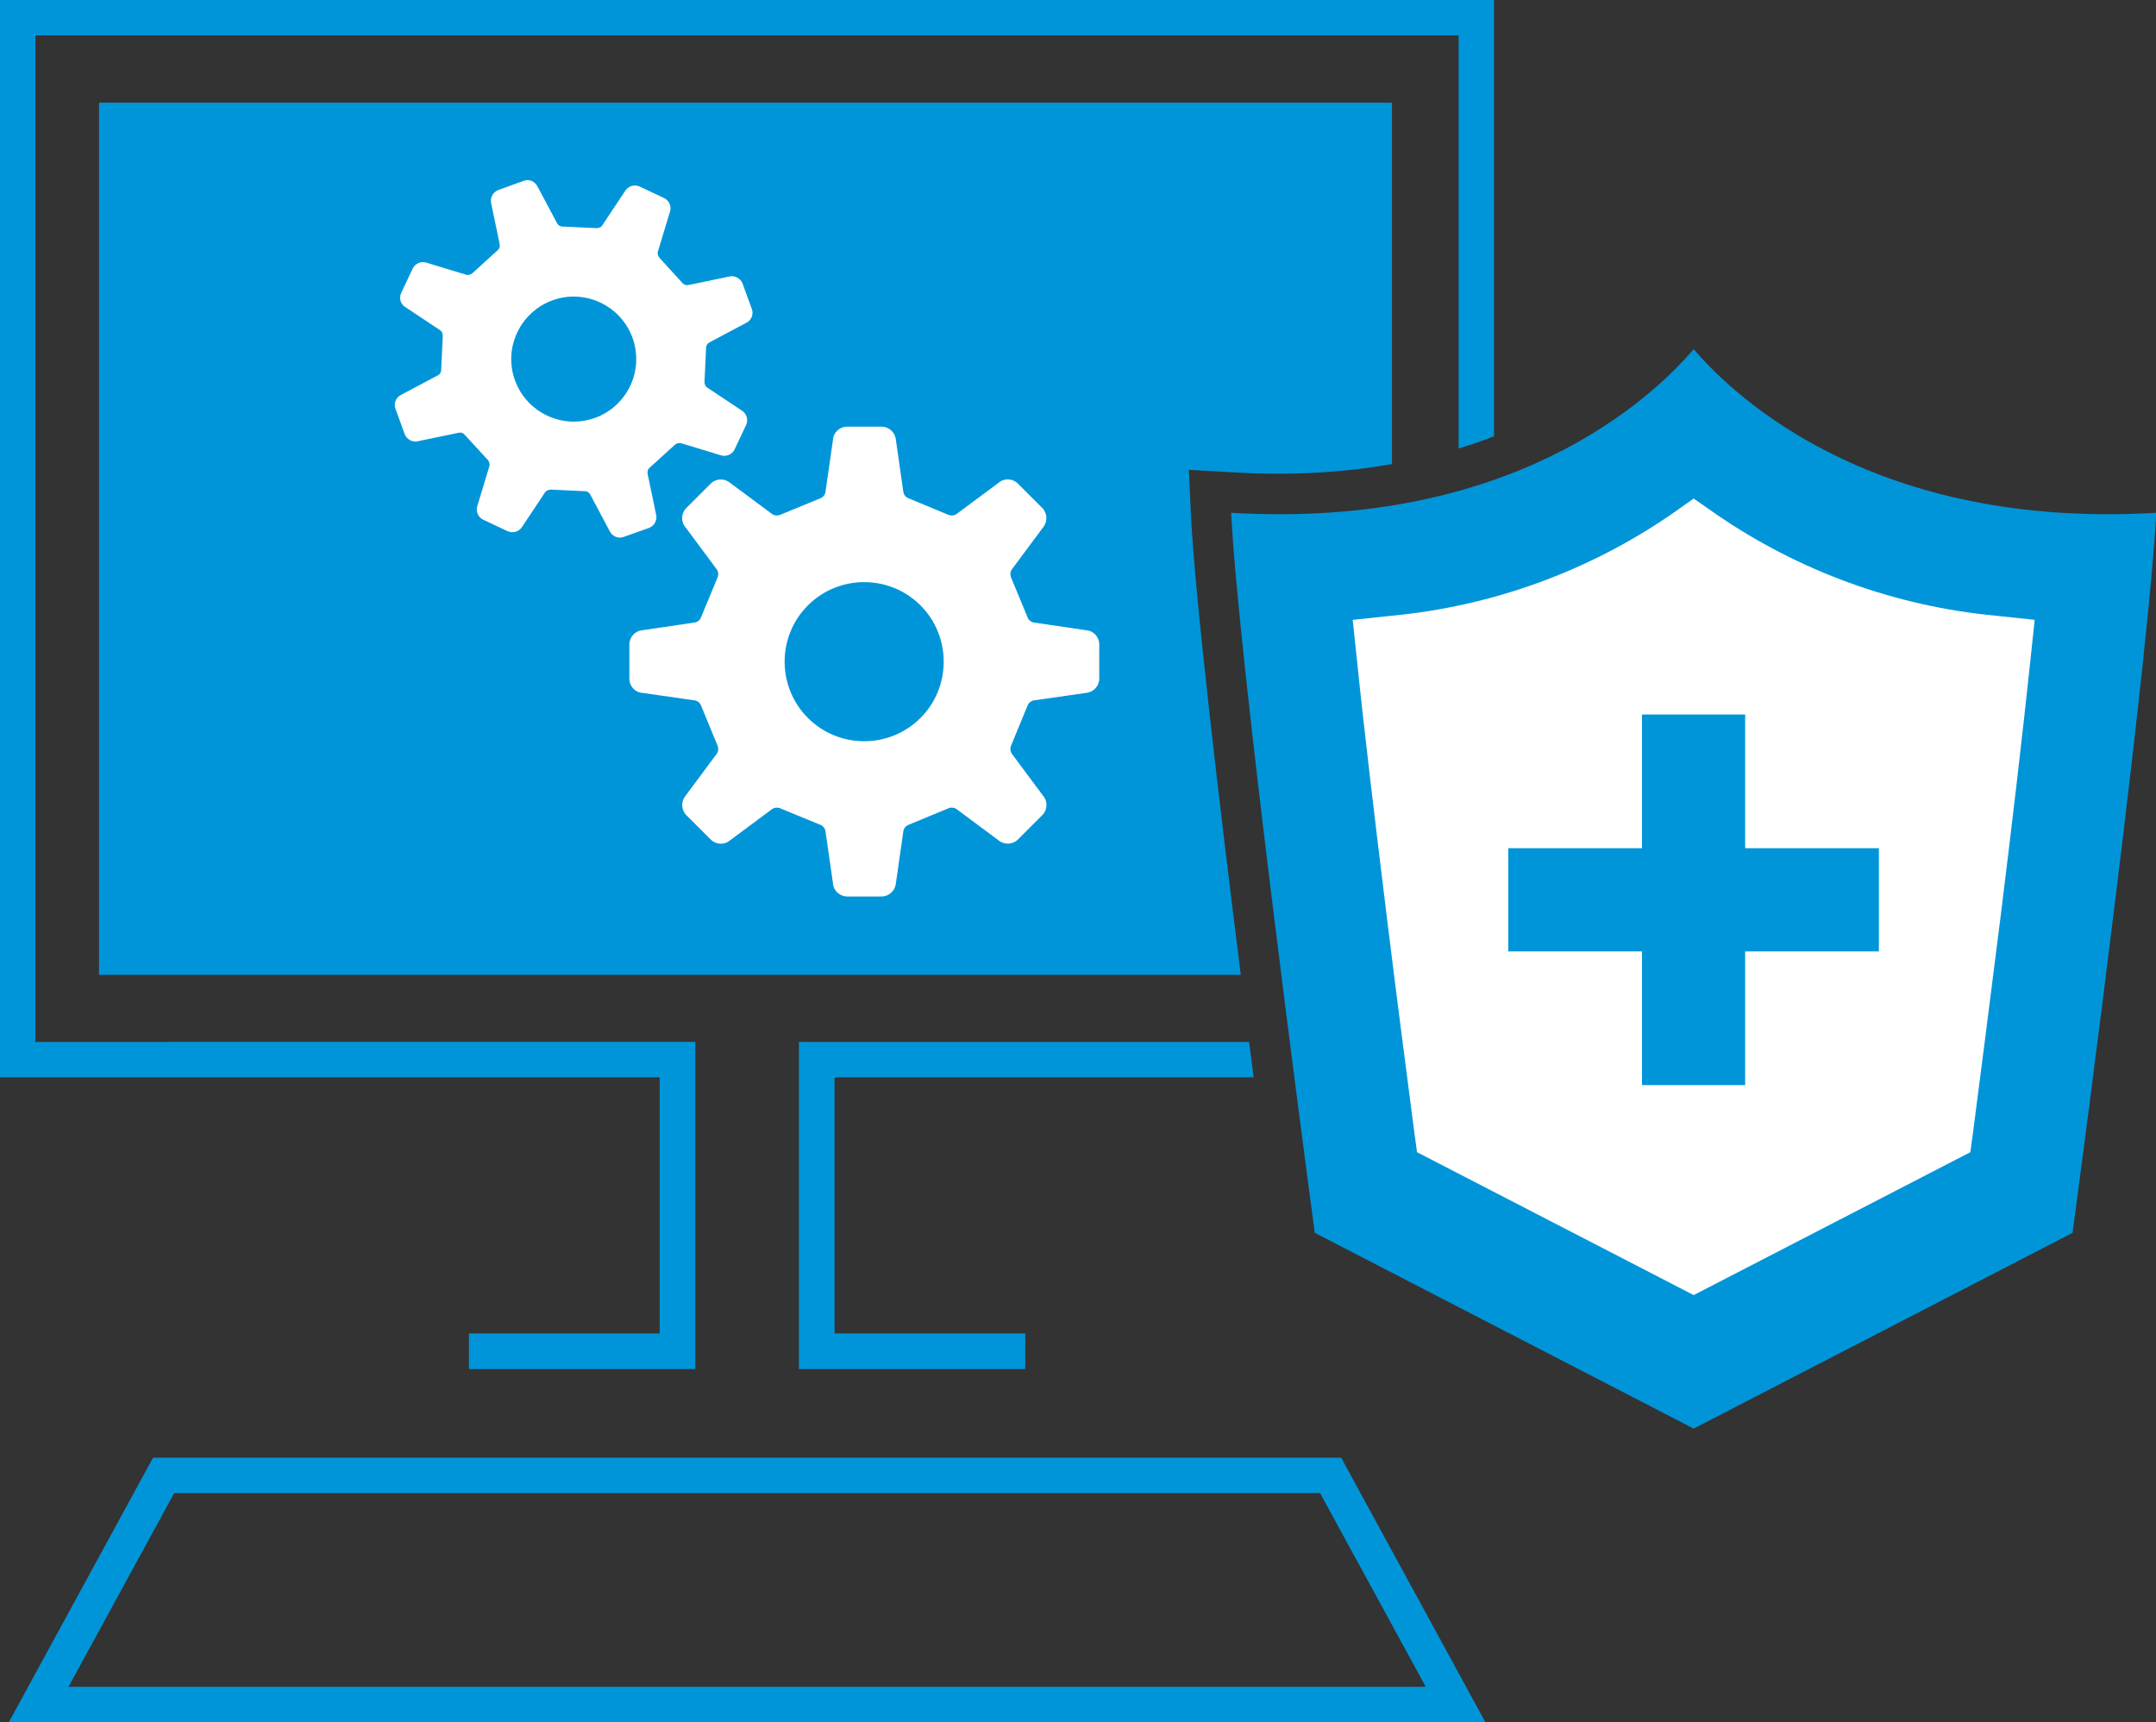
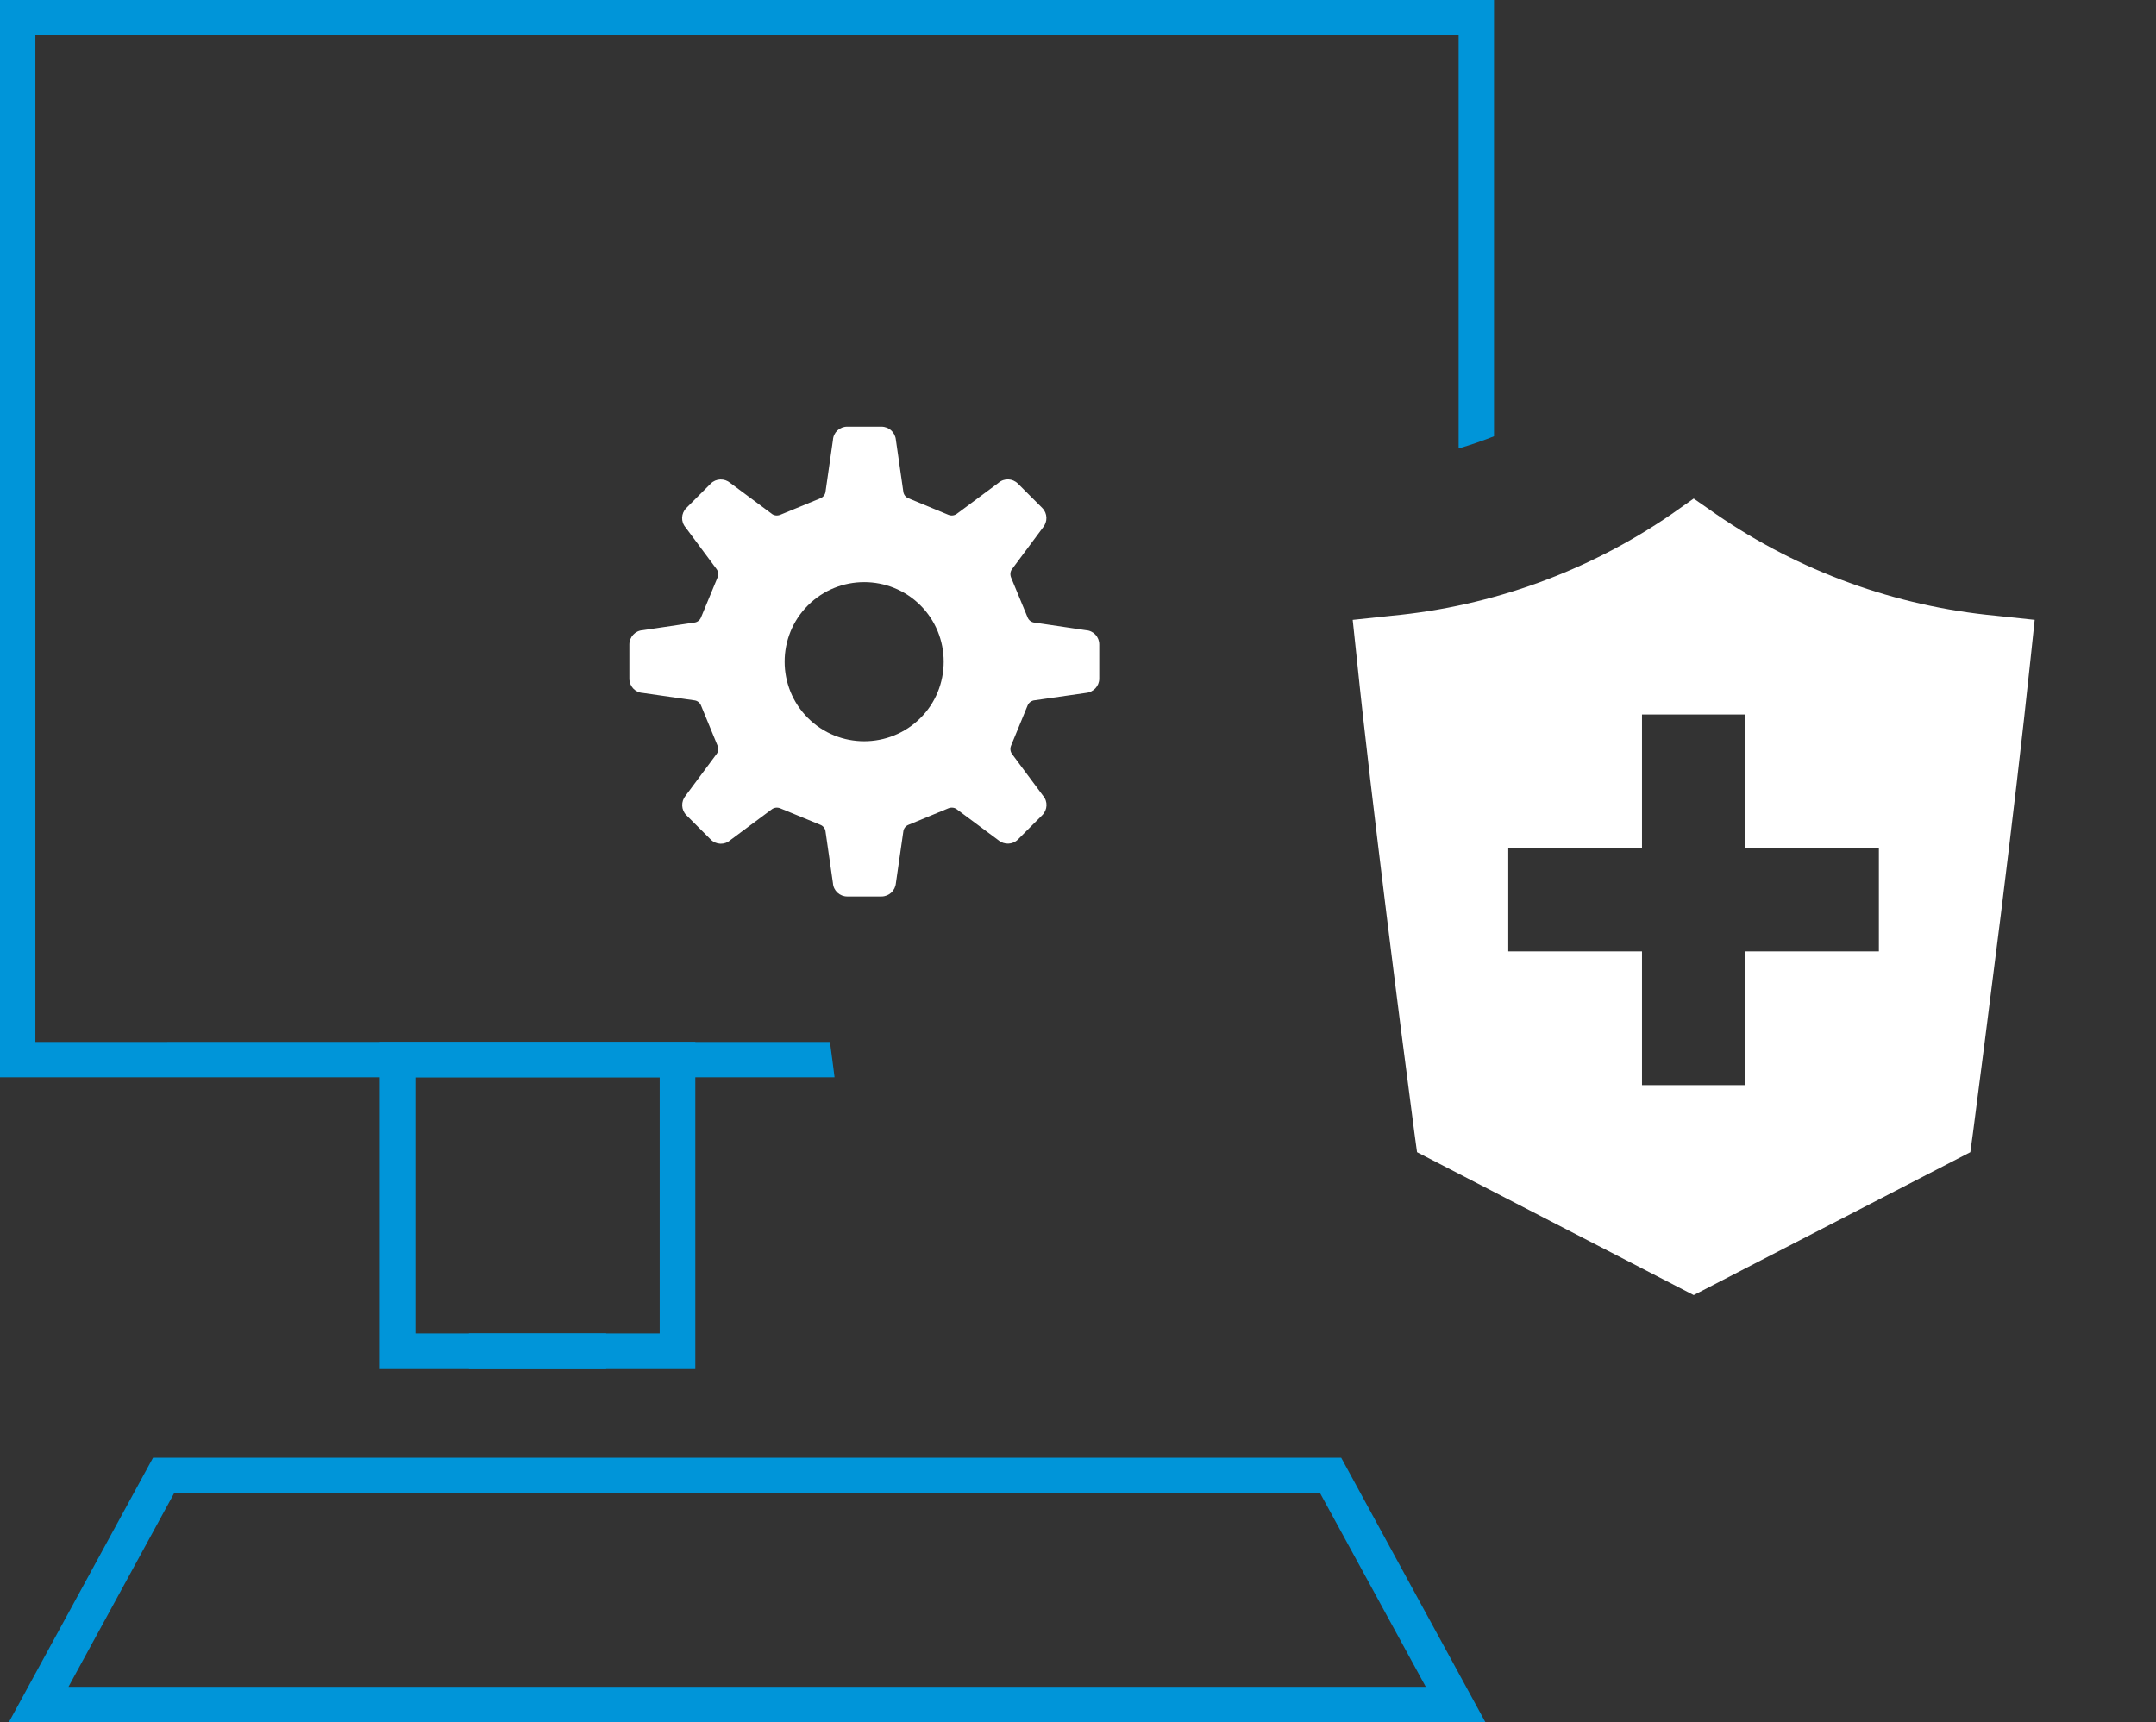
<svg xmlns="http://www.w3.org/2000/svg" id="_レイヤー_2" data-name="レイヤー 2" viewBox="0 0 93.83 74.97">
  <rect x="0" y="0" width="93.83" height="74.97" fill="#333333" stroke="none" />
  <defs>
    <style>
      .cls-1 {
        fill: #0095d9;
      }

      .cls-2 {
        fill: #fff;
      }
    </style>
  </defs>
  <g id="_レイヤー_1-2" data-name="レイヤー 1">
    <g>
      <g>
        <path class="cls-1" d="m1.54,1.54h61.94v17.98c.54-.16,1.06-.34,1.54-.53V0H0v46.89h28.71v11.15h-8.3v1.55h9.85v-14.24H1.54V1.54Z" />
-         <path class="cls-1" d="m36.32,46.89h18.24c-.06-.5-.13-1.01-.2-1.54h-19.59v14.24h9.85v-1.55s-8.3,0-8.3,0v-11.15Z" />
+         <path class="cls-1" d="m36.32,46.89c-.06-.5-.13-1.01-.2-1.54h-19.59v14.24h9.85v-1.55s-8.3,0-8.3,0v-11.15Z" />
      </g>
-       <path class="cls-1" d="m51.83,22.4l-.09-1.95,1.95.11c2.59.16,4.87-.01,6.89-.36V4.47H4.31v37.96h49.69c-.94-7.47-1.99-16.4-2.17-20.02Z" />
      <path class="cls-1" d="m64.65,74.97H.38l6.28-11.52h51.71l6.28,11.52Zm-61.67-1.55h59.07l-4.6-8.43H7.58l-4.6,8.43Z" />
      <g>
        <path class="cls-2" d="m47.26,27.43l-2.23-.33c-.14-.01-.26-.1-.31-.23l-.72-1.74c-.05-.13-.03-.28.06-.38l1.33-1.79c.21-.25.2-.62-.03-.85l-1.06-1.06c-.23-.23-.6-.25-.85-.03l-1.79,1.33c-.11.09-.25.11-.38.06l-1.74-.72c-.13-.05-.22-.17-.23-.31l-.32-2.23c-.03-.33-.3-.58-.63-.58h-1.49c-.33,0-.6.25-.62.58l-.32,2.23c-.01.14-.1.26-.23.31l-1.75.72c-.13.05-.28.03-.38-.06l-1.79-1.33c-.25-.21-.62-.2-.85.03l-1.06,1.06c-.23.23-.25.6-.03.85l1.33,1.79c.09.11.11.25.06.38l-.72,1.74c-.05.13-.17.22-.31.23l-2.23.33c-.33.02-.58.3-.58.62v1.49c0,.33.25.6.58.62l2.23.32c.14.01.26.1.31.23l.72,1.75c.05.13.03.28-.06.38l-1.33,1.79c-.21.25-.2.62.03.85l1.06,1.06c.23.23.6.25.85.03l1.79-1.33c.11-.09.25-.11.38-.06l1.75.72c.13.05.22.17.23.31l.32,2.23c.02.33.3.58.62.58h1.49c.33,0,.6-.25.63-.58l.32-2.23c.01-.14.1-.26.23-.31l1.74-.72c.13-.05.28-.03.38.06l1.79,1.33c.25.21.62.2.85-.03l1.06-1.06c.23-.23.25-.6.03-.85l-1.33-1.79c-.09-.11-.11-.25-.06-.38l.72-1.75c.05-.13.18-.22.31-.23l2.23-.32c.33-.03.58-.3.58-.62v-1.49c0-.33-.25-.6-.58-.62Zm-7.2,3.82c-1.35,1.35-3.55,1.35-4.9,0-1.35-1.35-1.35-3.55,0-4.9,1.35-1.35,3.55-1.35,4.9,0,.65.65,1.01,1.53,1.01,2.45,0,.92-.36,1.81-1.02,2.46Z" />
-         <path class="cls-2" d="m28.24,22.98c.24-.09.38-.35.31-.6l-.36-1.73c-.03-.11,0-.22.08-.29l1.1-1c.08-.07.2-.1.3-.06l1.68.51c.24.09.51-.02.62-.25l.5-1.06c.11-.23.02-.51-.2-.64l-1.46-.97c-.1-.05-.15-.16-.15-.27l.07-1.48c0-.11.07-.21.17-.25l1.56-.83c.23-.1.35-.37.26-.61l-.4-1.1c-.09-.24-.35-.38-.6-.31l-1.73.36c-.11.03-.22,0-.29-.08l-1-1.1c-.07-.08-.1-.2-.06-.3l.51-1.68c.09-.24-.02-.51-.25-.62l-1.06-.5c-.23-.11-.51-.02-.64.2l-.97,1.46c-.05.1-.16.15-.27.15l-1.48-.07c-.11,0-.21-.07-.25-.17l-.83-1.56c-.11-.23-.37-.35-.61-.26l-1.1.4c-.24.09-.38.35-.31.6l.36,1.73c.03.11,0,.22-.08.29l-1.1,1c-.08.07-.2.1-.3.06l-1.68-.51c-.24-.09-.51.02-.62.25l-.5,1.06c-.11.23-.02.51.2.63l1.46.97c.1.05.15.16.15.27l-.07,1.48c0,.11-.07.21-.17.25l-1.56.83c-.23.1-.35.37-.26.61l.4,1.1c.09.24.35.38.6.31l1.73-.36c.11-.03.22,0,.29.09l1,1.09c.07.08.1.2.06.3l-.51,1.68c-.09.24.02.51.25.62l1.06.5c.23.11.51.02.64-.2l.97-1.46c.05-.09.16-.15.27-.15l1.48.07c.11,0,.21.07.25.17l.83,1.56c.11.23.37.35.61.26l1.1-.39Zm-2.35-4.79c-1.41.51-2.97-.23-3.48-1.64-.51-1.41.23-2.97,1.64-3.48,1.41-.51,2.97.23,3.48,1.64.24.68.21,1.43-.1,2.08-.31.65-.86,1.16-1.54,1.4Z" />
      </g>
-       <path class="cls-1" d="m73.7,15.21c-1.86,2.17-7.93,7.83-20.12,7.11.3,6.19,3.21,28.16,3.64,31.34l16.49,8.52,16.49-8.52c.61-4.56,3.34-25.35,3.64-31.34-12.19.72-18.27-4.95-20.12-7.11Z" />
      <path class="cls-2" d="m88.55,26.98l-.18,1.7c-.35,3.34-.83,7.39-1.29,11.11-.49,3.91-.95,7.48-1.21,9.48l-.12.88-12.04,6.22-12.04-6.22-.12-.88c-.37-2.82-.8-6.15-1.21-9.48-.49-3.99-.97-7.98-1.29-11.11l-.18-1.7,1.7-.18c4.36-.41,8.55-1.93,12.16-4.41l.98-.69.99.69c3.61,2.48,7.8,4,12.16,4.41l1.7.18Zm-6.78,9.94h-5.82v-5.82h-4.49v5.82h-5.82v4.49h5.82v5.82h4.49v-5.82h5.82v-4.49Z" />
    </g>
  </g>
</svg>